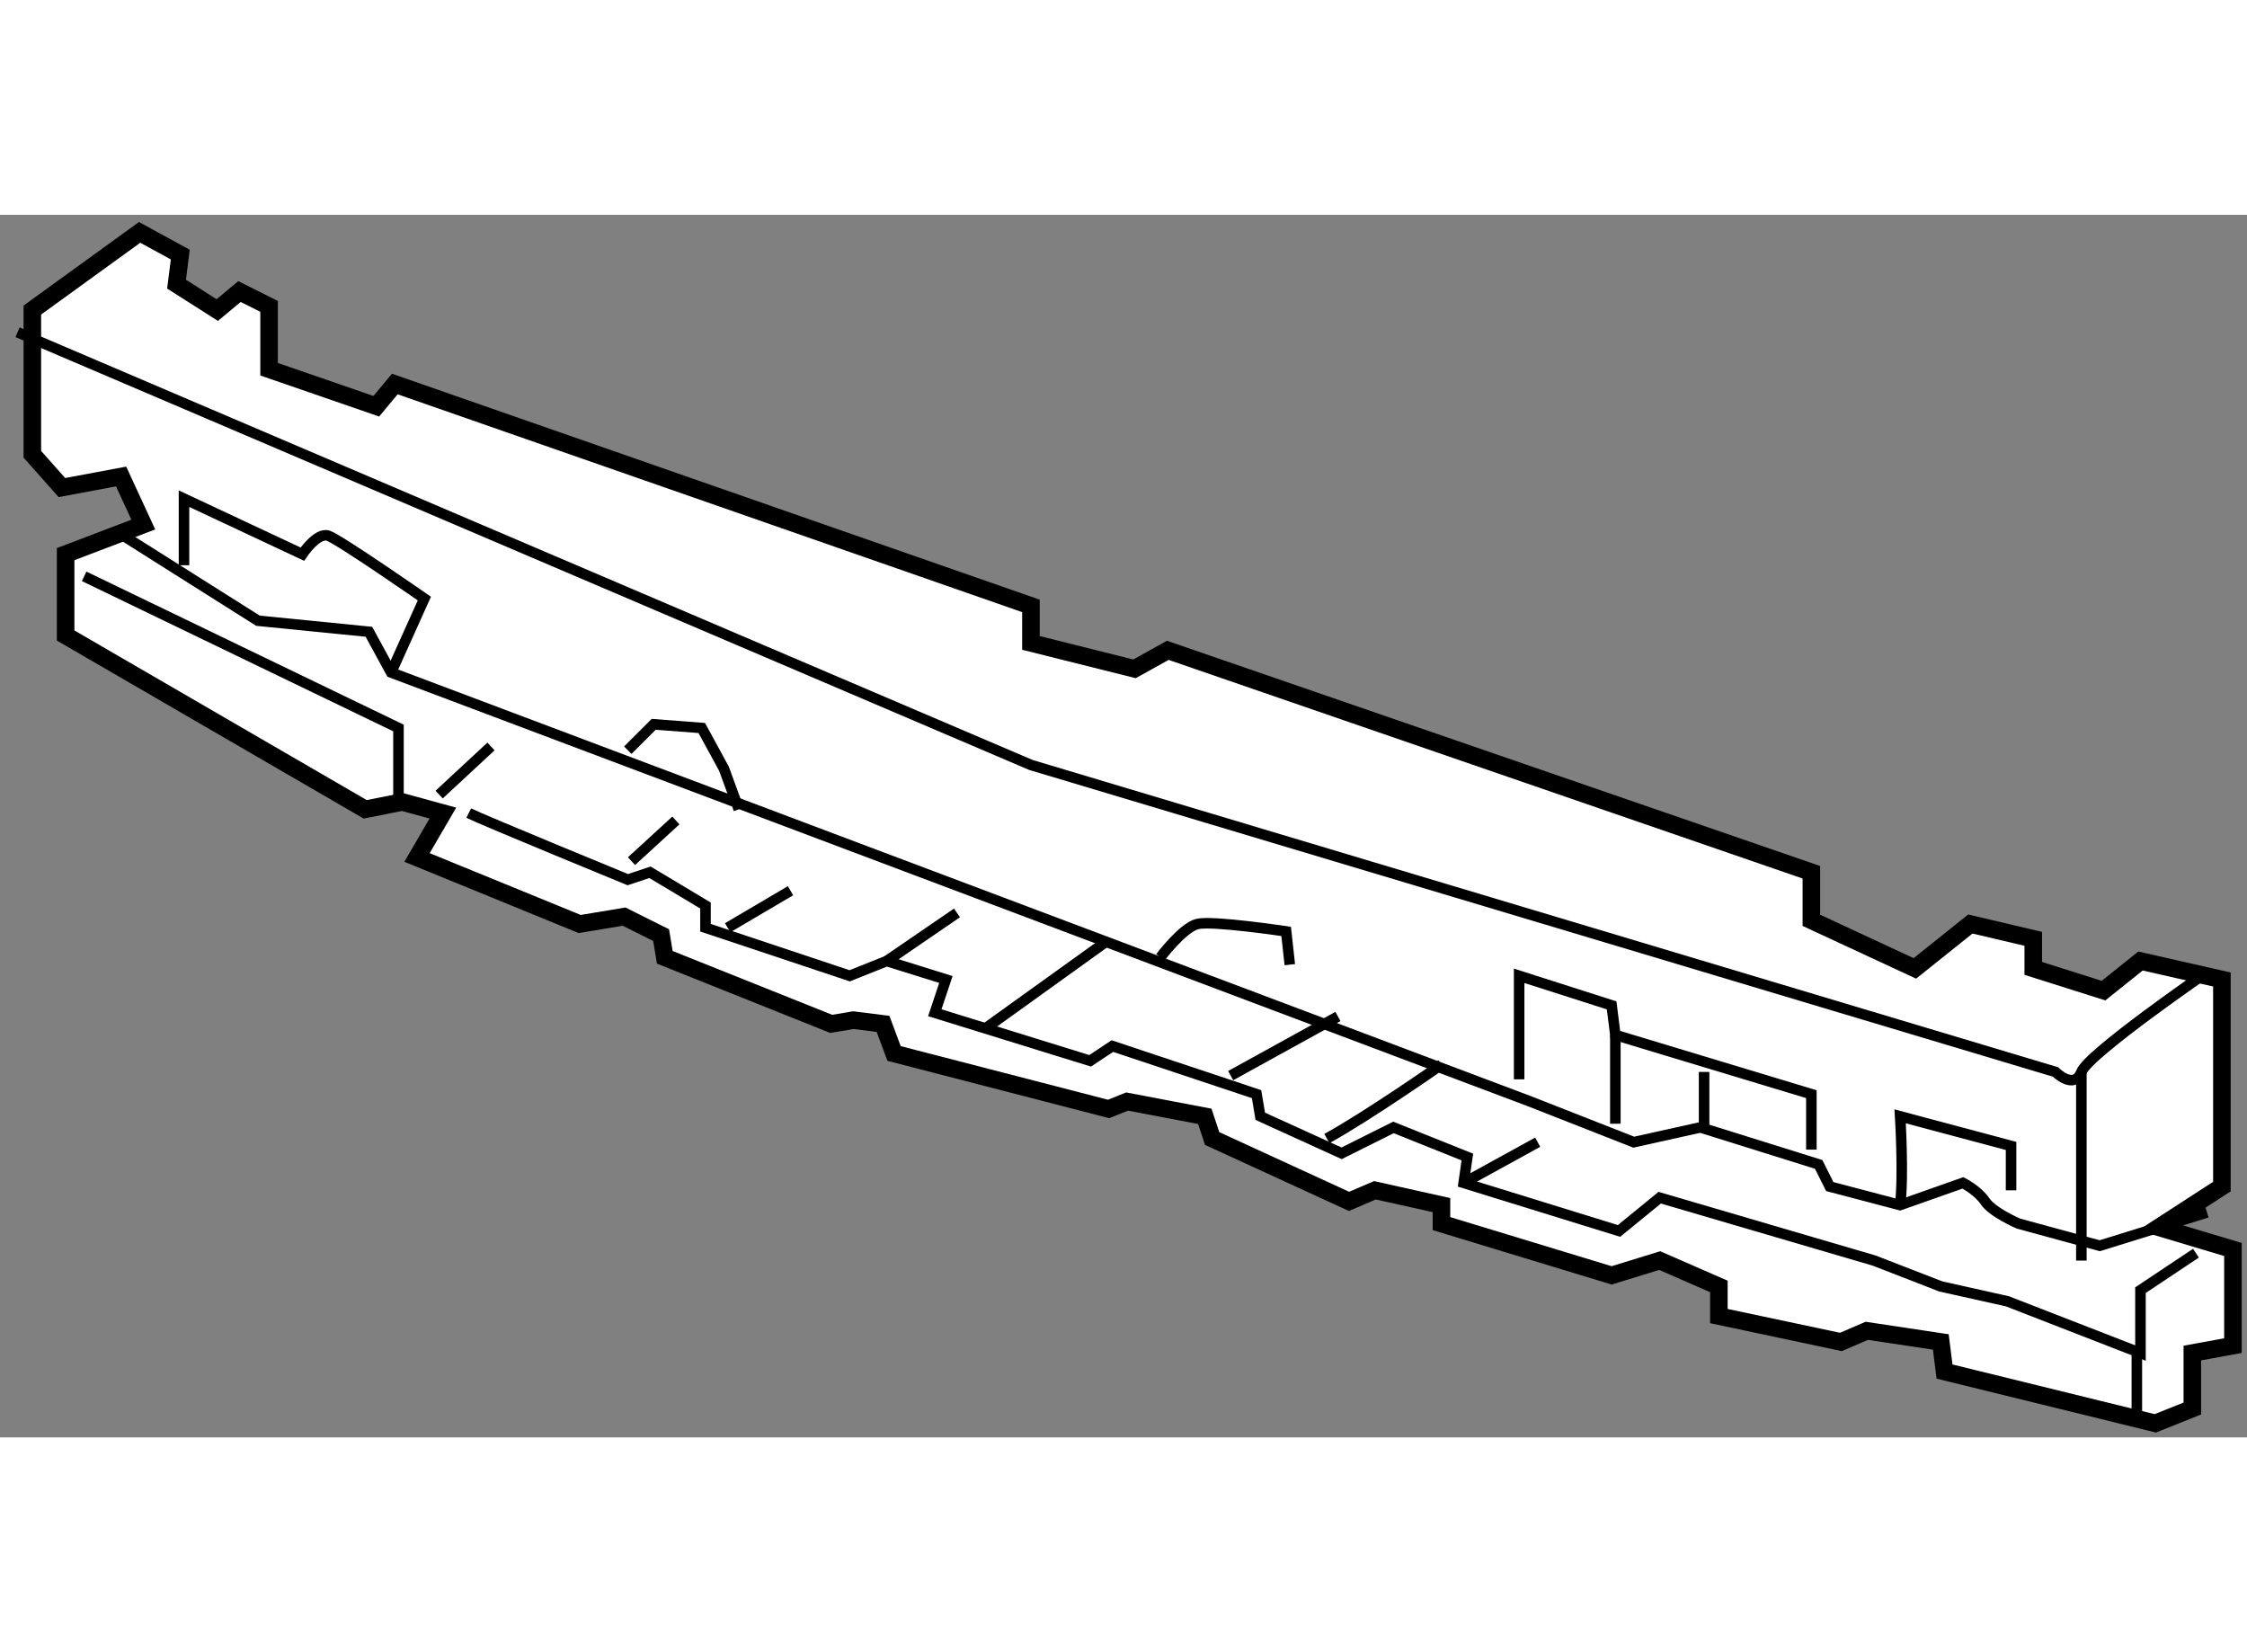
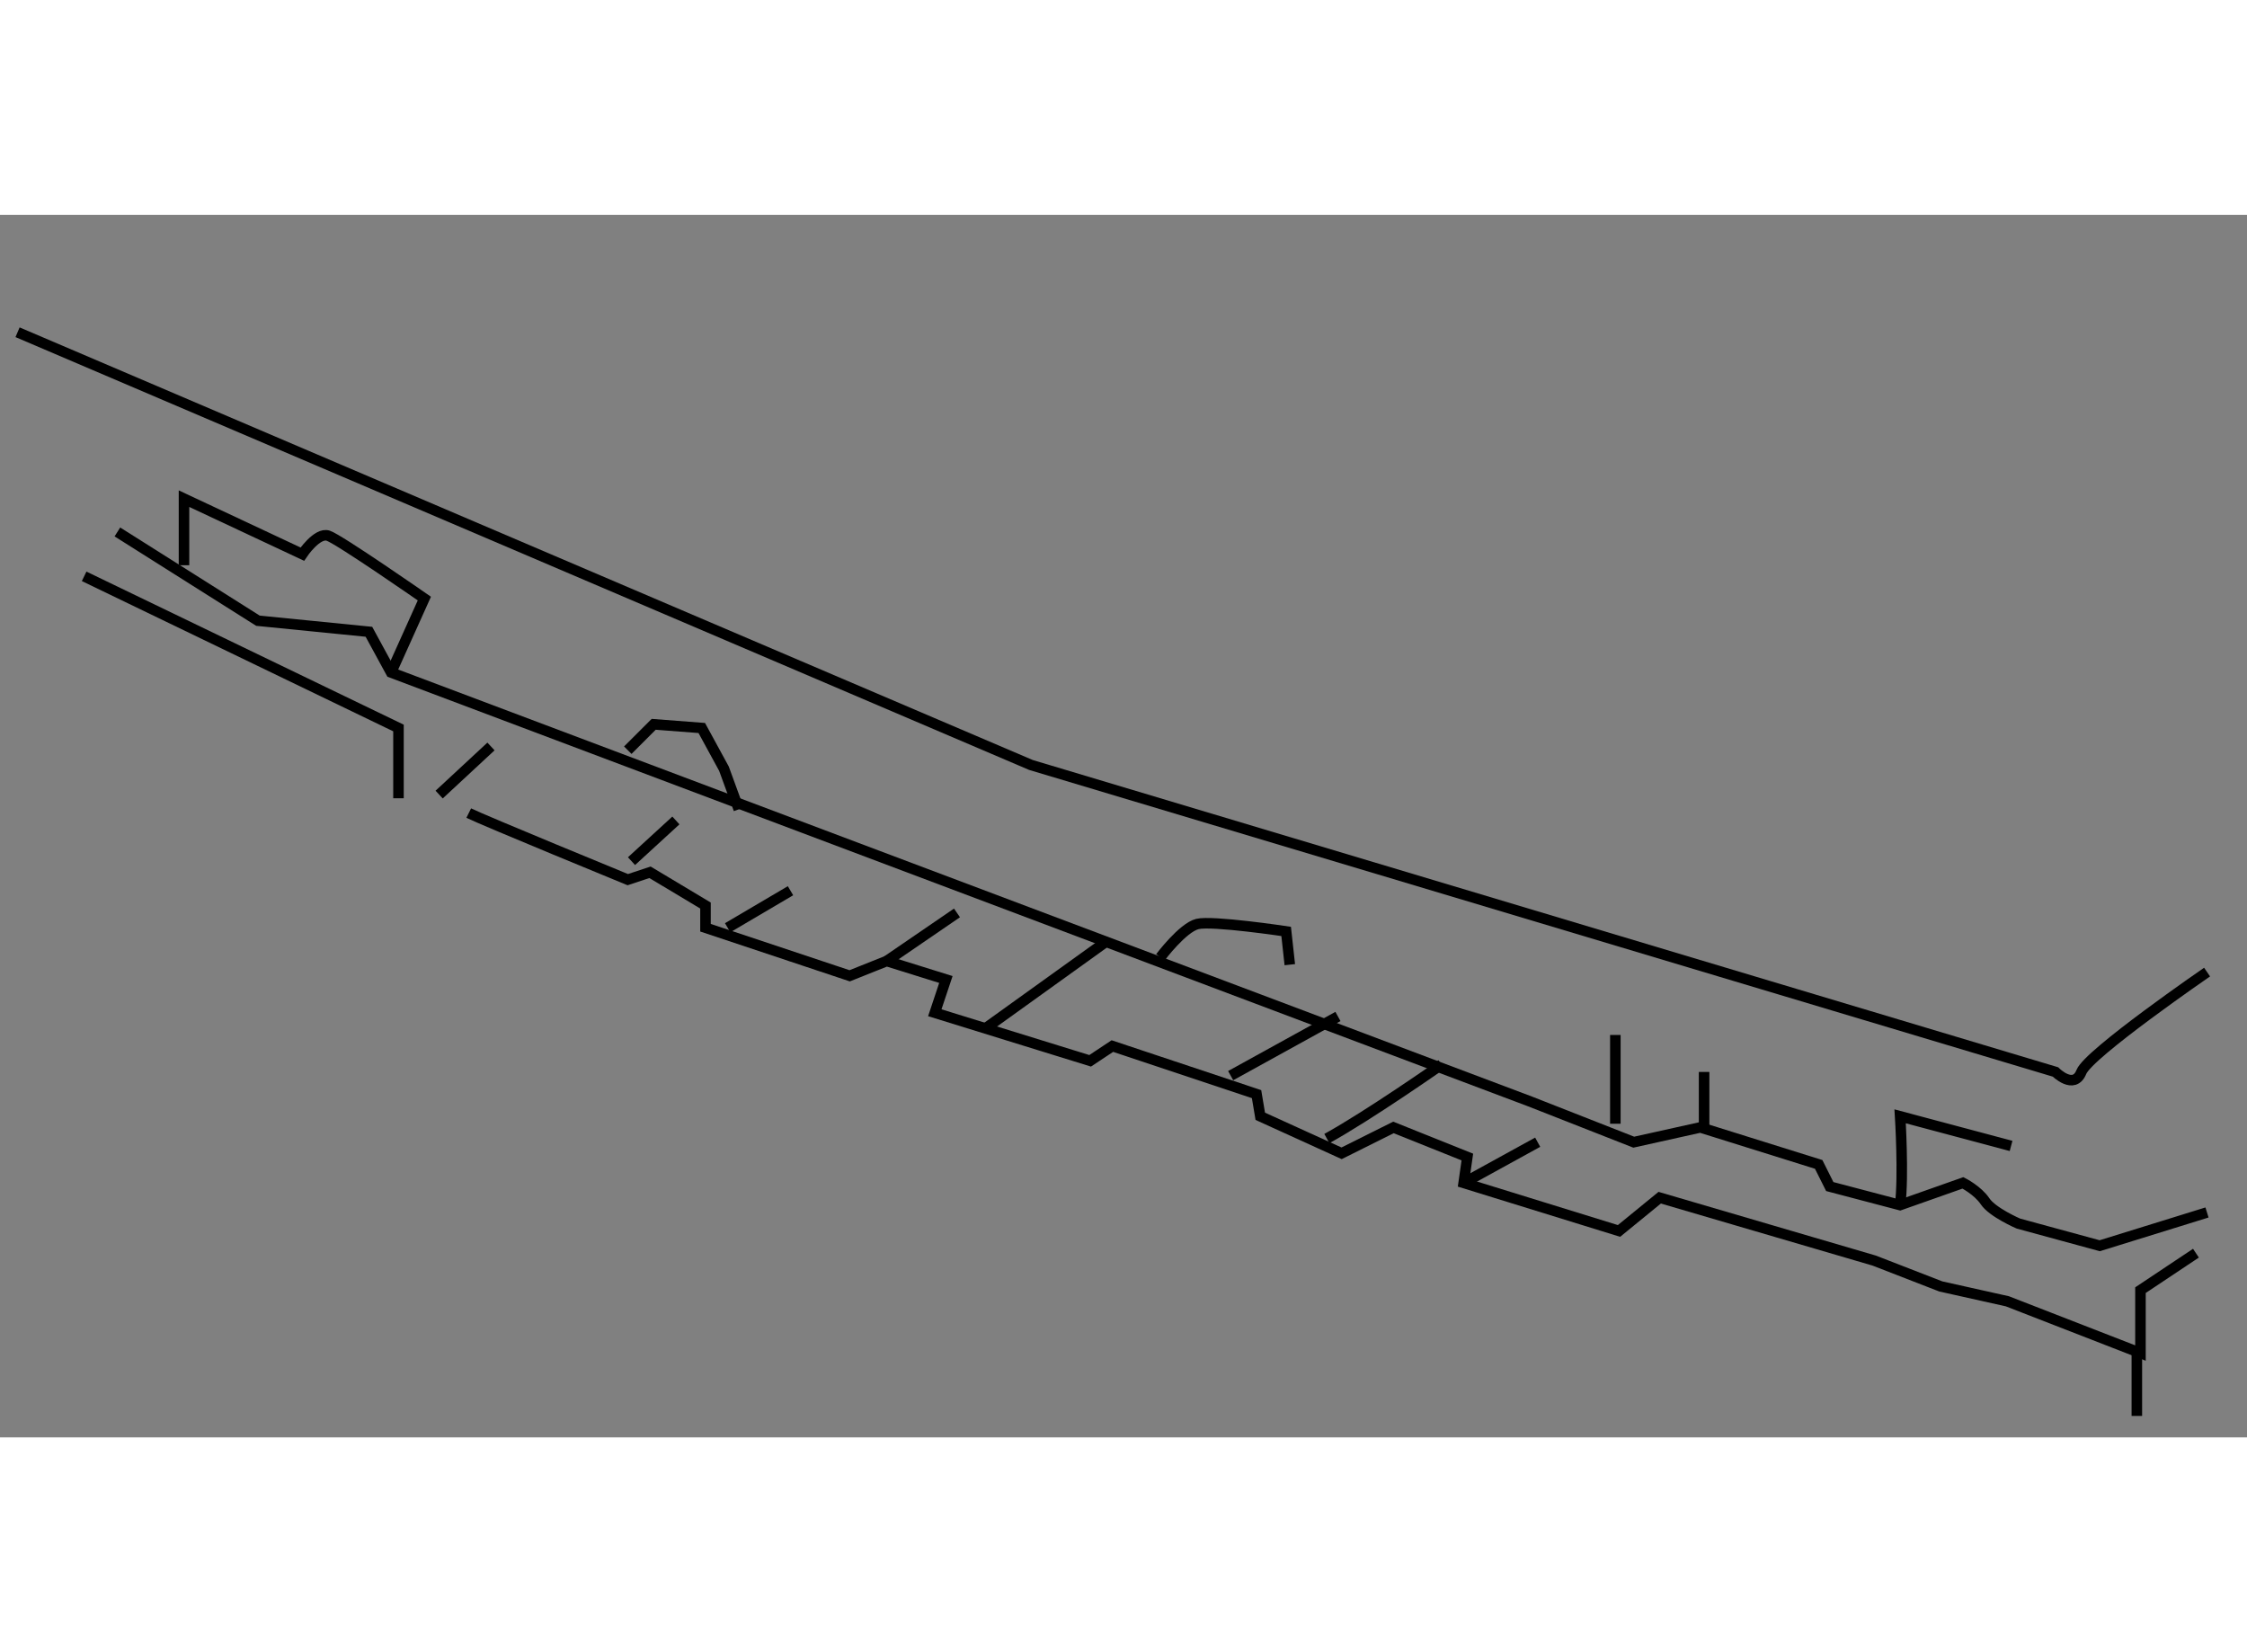
<svg xmlns="http://www.w3.org/2000/svg" version="1.1" x="0px" y="0px" width="244.8px" height="180px" viewBox="55.56 56.384 63.99 34.816" enable-background="new 0 0 244.8 180" xml:space="preserve">
  <rect x="55.56" y="56.384" width="63.99" height="34.816" fill="#808080" stroke="none" />
  <g>
-     <polygon fill="#FFFFFF" stroke="#000000" stroke-width="0.5" points="59.536,56.884 56.481,59.096 56.481,63.203 57.323,64.151     59.009,63.836 59.641,65.205 57.429,66.047 57.429,68.364 65.96,73.314 67.014,73.104 68.172,73.421 67.436,74.685 72.069,76.58     73.333,76.37 74.387,76.896 74.492,77.528 79.231,79.424 79.863,79.318 80.707,79.424 81.021,80.267 87.131,81.847 87.657,81.636     89.87,82.057 90.08,82.689 93.978,84.479 94.715,84.163 96.61,84.585 96.61,85.112 101.456,86.586 102.825,86.165 104.51,86.901     104.51,87.745 107.986,88.482 108.723,88.165 110.83,88.482 110.936,89.325 116.938,90.8 117.993,90.378 117.993,88.798     119.15,88.587 119.15,85.849 117.044,85.218 118.835,84.058 118.835,78.16 116.517,77.634 115.464,78.477 113.463,77.844     113.463,77.002 111.672,76.58 110.092,77.844 107.144,76.475 107.144,75.106 88.816,68.786 87.868,69.313 84.919,68.575     84.919,67.521 66.803,61.202 66.276,61.835 63.223,60.781 63.223,58.991 62.38,58.569 61.747,59.096 60.588,58.358 60.694,57.516       " />
    <path fill="none" stroke="#000000" stroke-width="0.3" d="M56.06,59.728l28.859,12.323l29.176,8.742c0,0,0.527,0.527,0.738,0    c0.21-0.526,3.58-2.844,3.58-2.844" />
    <path fill="none" stroke="#000000" stroke-width="0.3" d="M58.903,65.415l4.003,2.528l3.16,0.315l0.631,1.159l32.44,12.218    l2.949,1.158l1.896-0.421l3.37,1.054l0.316,0.631l2.002,0.527l1.79-0.632c0,0,0.42,0.21,0.632,0.526    c0.211,0.316,0.948,0.633,0.948,0.633l2.316,0.631l3.055-0.947" />
-     <line fill="none" stroke="#000000" stroke-width="0.3" x1="114.833" y1="80.793" x2="114.833" y2="86.165" />
-     <polyline fill="none" stroke="#000000" stroke-width="0.3" points="98.822,81.004 98.822,78.055 101.456,78.897 101.562,79.74     107.144,81.426 107.144,83.006   " />
    <line fill="none" stroke="#000000" stroke-width="0.3" x1="101.562" y1="79.74" x2="101.562" y2="82.268" />
    <line fill="none" stroke="#000000" stroke-width="0.3" x1="104.089" y1="80.793" x2="104.089" y2="82.373" />
-     <path fill="none" stroke="#000000" stroke-width="0.3" d="M109.672,84.585c0.105-0.843,0-2.528,0-2.528l3.159,0.843v1.264" />
+     <path fill="none" stroke="#000000" stroke-width="0.3" d="M109.672,84.585c0.105-0.843,0-2.528,0-2.528l3.159,0.843" />
    <path fill="none" stroke="#000000" stroke-width="0.3" d="M60.8,66.363v-1.896l3.37,1.58c0,0,0.422-0.632,0.737-0.525    c0.315,0.105,2.738,1.79,2.738,1.79l-0.948,2.106" />
    <polyline fill="none" stroke="#000000" stroke-width="0.3" points="57.956,66.679 66.908,70.998 66.908,72.999   " />
    <line fill="none" stroke="#000000" stroke-width="0.3" x1="68.066" y1="72.894" x2="69.542" y2="71.524" />
    <path fill="none" stroke="#000000" stroke-width="0.3" d="M68.909,73.421c0.422,0.21,4.529,1.896,4.529,1.896l0.633-0.21    l1.58,0.947v0.632l4.106,1.369l1.054-0.421l1.686,0.526l-0.316,0.947l4.424,1.369l0.633-0.42l4.106,1.369l0.106,0.631l2.316,1.054    l1.476-0.737l2.105,0.843l-0.105,0.737l4.424,1.368l1.159-0.947l6.108,1.791l1.896,0.736l1.896,0.423l3.791,1.474v-1.791    l1.58-1.053" />
    <line fill="none" stroke="#000000" stroke-width="0.3" x1="73.544" y1="74.79" x2="74.808" y2="73.631" />
    <line fill="none" stroke="#000000" stroke-width="0.3" x1="76.282" y1="76.686" x2="78.072" y2="75.632" />
    <line fill="none" stroke="#000000" stroke-width="0.3" x1="80.812" y1="77.634" x2="82.813" y2="76.264" />
    <line fill="none" stroke="#000000" stroke-width="0.3" x1="83.655" y1="79.529" x2="87.026" y2="77.107" />
    <line fill="none" stroke="#000000" stroke-width="0.3" x1="90.607" y1="80.898" x2="93.662" y2="79.213" />
    <path fill="none" stroke="#000000" stroke-width="0.3" d="M93.346,82.689c1.158-0.633,3.265-2.107,3.265-2.107" />
    <line fill="none" stroke="#000000" stroke-width="0.3" x1="97.242" y1="83.953" x2="99.35" y2="82.794" />
    <polyline fill="none" stroke="#000000" stroke-width="0.3" points="73.438,71.63 74.176,70.893 75.545,70.998 76.177,72.157     76.599,73.314   " />
    <path fill="none" stroke="#000000" stroke-width="0.3" d="M88.606,77.528c0,0,0.631-0.843,1.053-0.948    c0.421-0.105,2.528,0.211,2.528,0.211l0.104,0.947" />
    <line fill="none" stroke="#000000" stroke-width="0.3" x1="116.413" y1="90.589" x2="116.413" y2="88.798" />
  </g>
</svg>